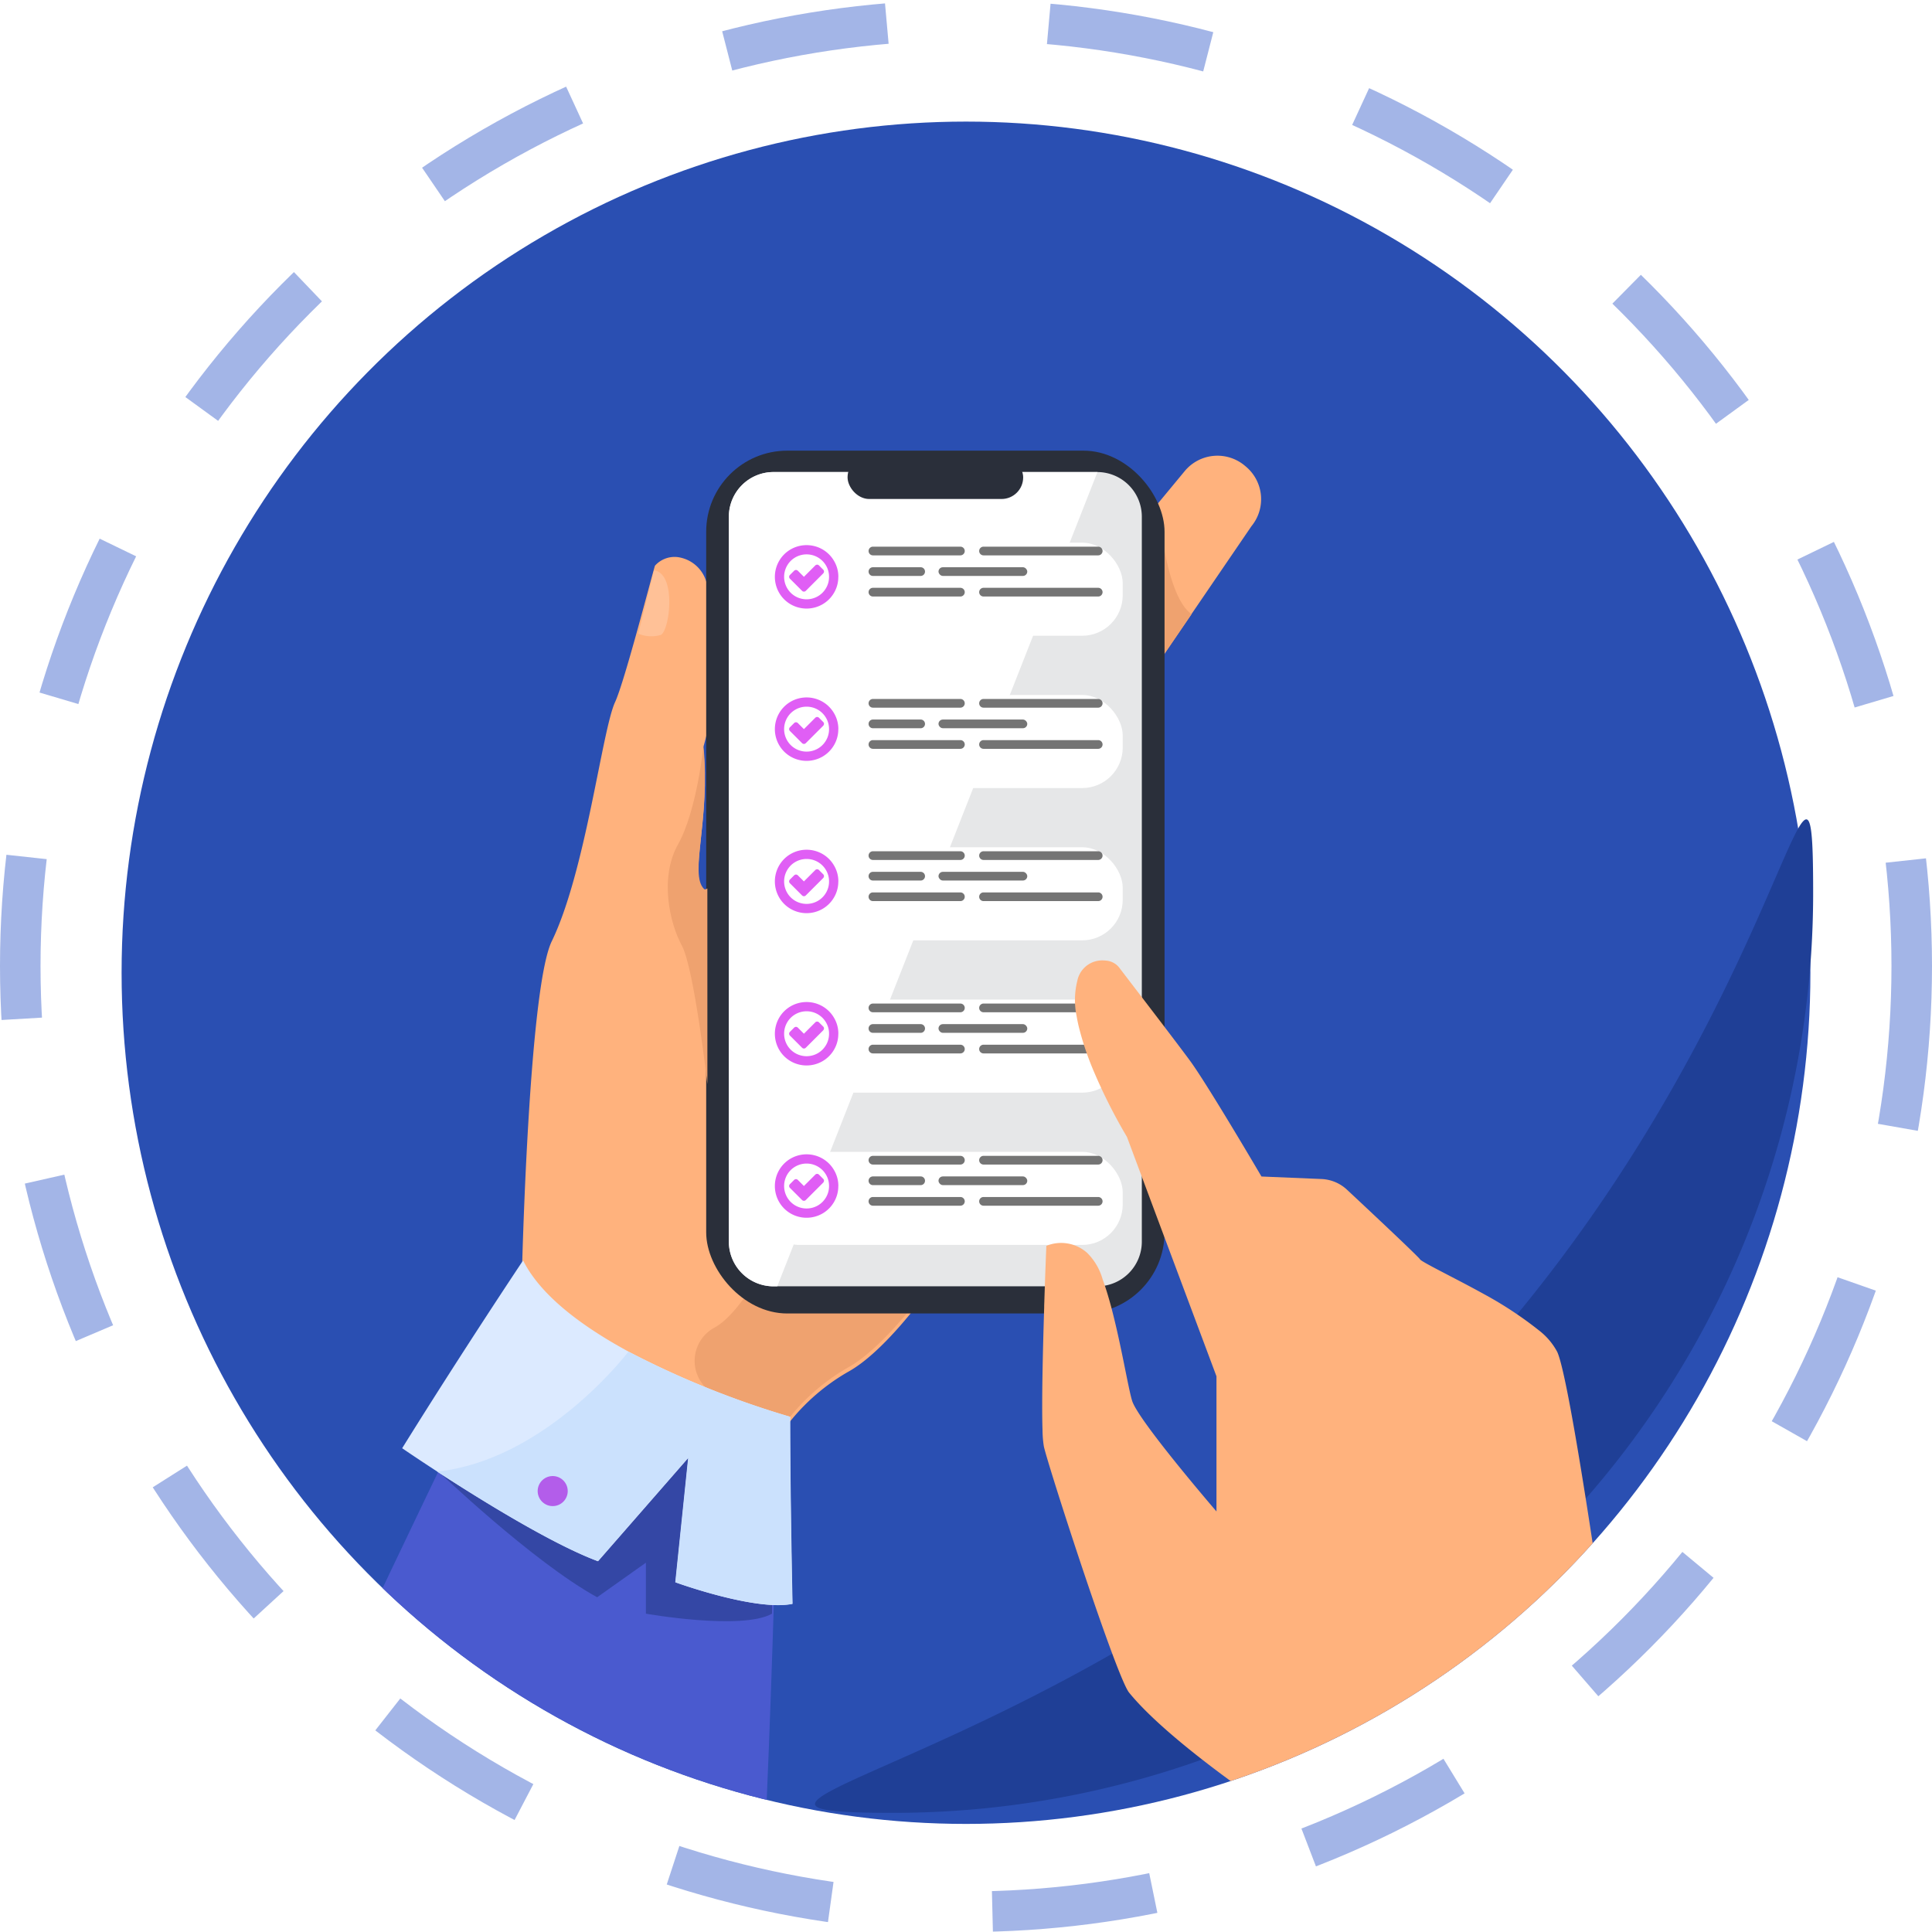
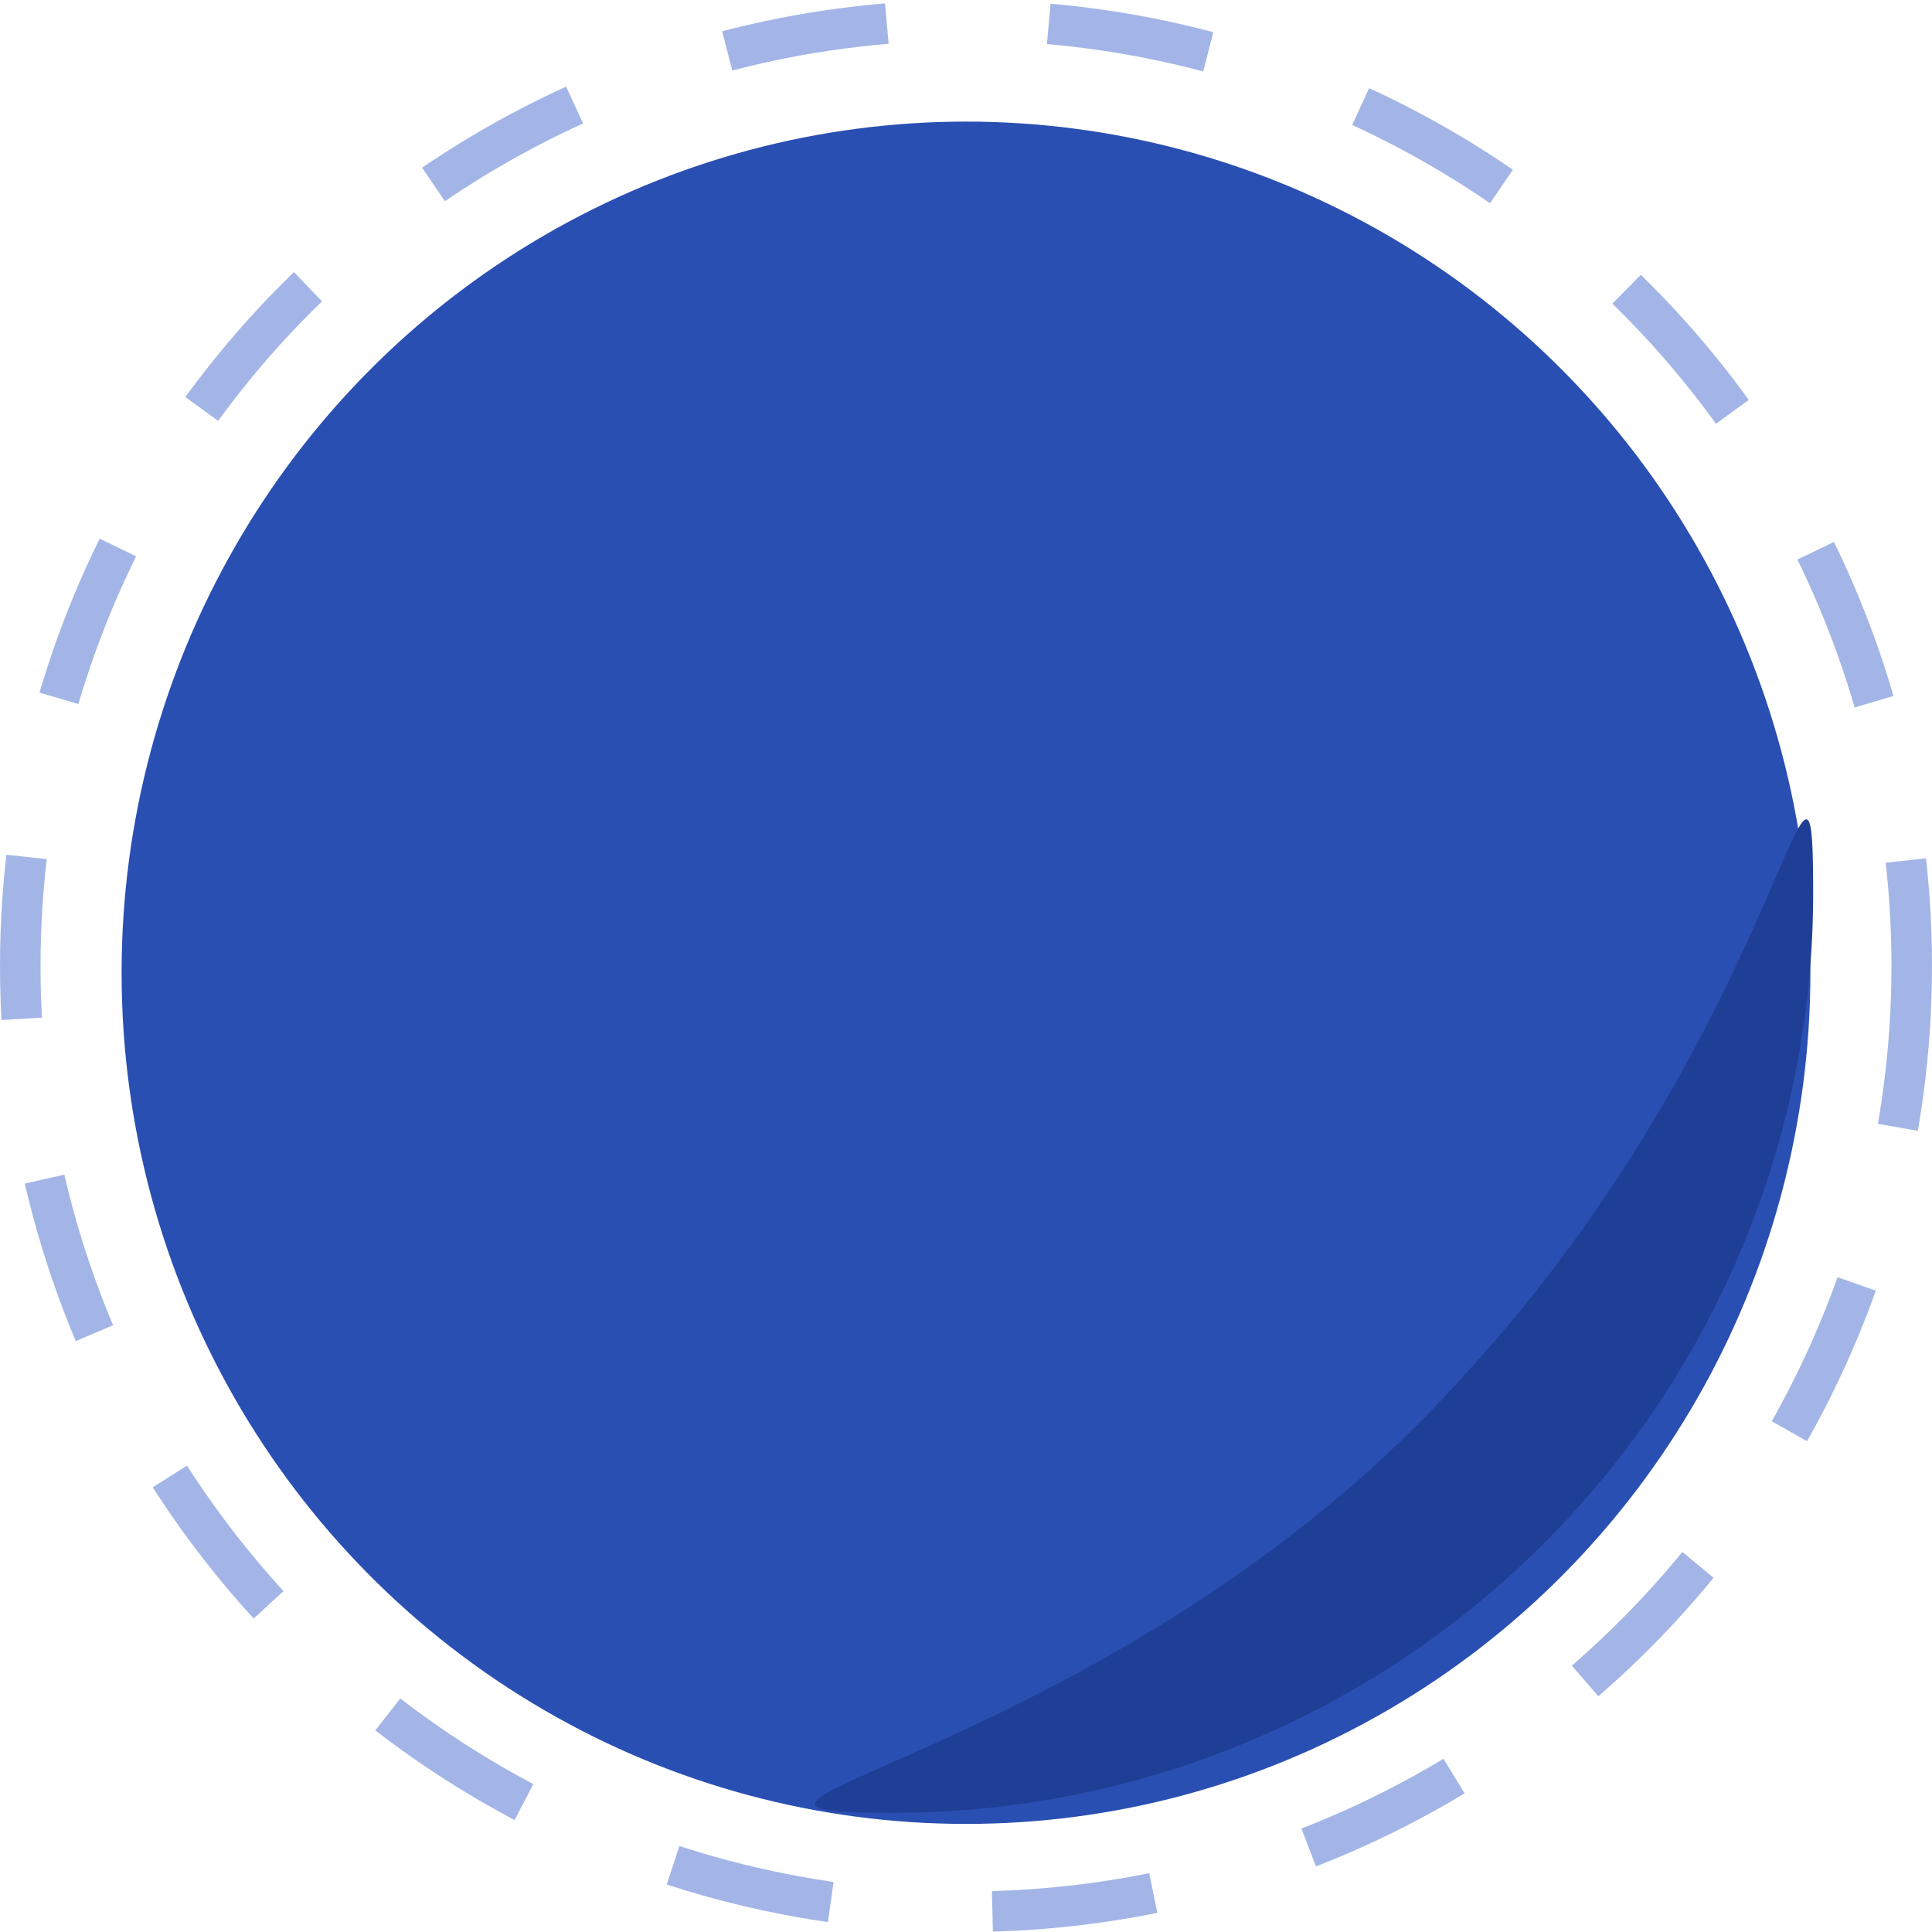
<svg xmlns="http://www.w3.org/2000/svg" width="143" height="143" viewBox="0 0 143 143">
  <defs>
    <style>.a{fill:#1d3e9a;}.b{fill:#2a4fb2;}.c{fill:#1f3f96;}.d{clip-path:url(#a);}.e{fill:#ffb27d;}.f{fill:#4a5acf;}.g{fill:#efa26f;}.h{fill:#ffc197;}.i{fill:#2a2f3a;}.j{fill:#e6e7e8;}.k{fill:#fff;}.l{fill:#3447a5;}.m{fill:#dceaff;}.n{fill:#cbe1fd;}.o{fill:#b35dea;}.p{fill:#747474;}.q{fill:#e05ef5;}.r{fill:#d2e3fc;}.s,.u{fill:none;}.s{stroke:#3059c8;stroke-width:3px;stroke-dasharray:12;opacity:0.445;}.t{stroke:none;}.v{filter:url(#j);}.w{filter:url(#h);}.x{filter:url(#f);}.y{filter:url(#d);}.z{filter:url(#b);}</style>
    <clipPath id="a">
-       <ellipse class="a" cx="62.5" cy="63" rx="62.5" ry="63" transform="translate(0.326 0.124)" />
-     </clipPath>
+       </clipPath>
    <filter id="b" x="53.172" y="37.168" width="32.929" height="12.889" filterUnits="userSpaceOnUse">
      <feOffset dy="1" input="SourceAlpha" />
      <feGaussianBlur stdDeviation="1" result="c" />
      <feFlood flood-opacity="0.161" />
      <feComposite operator="in" in2="c" />
      <feComposite in="SourceGraphic" />
    </filter>
    <filter id="d" x="53.172" y="48.44" width="32.929" height="12.889" filterUnits="userSpaceOnUse">
      <feOffset dy="1" input="SourceAlpha" />
      <feGaussianBlur stdDeviation="1" result="e" />
      <feFlood flood-opacity="0.161" />
      <feComposite operator="in" in2="e" />
      <feComposite in="SourceGraphic" />
    </filter>
    <filter id="f" x="53.172" y="59.713" width="32.929" height="12.889" filterUnits="userSpaceOnUse">
      <feOffset dy="1" input="SourceAlpha" />
      <feGaussianBlur stdDeviation="1" result="g" />
      <feFlood flood-opacity="0.161" />
      <feComposite operator="in" in2="g" />
      <feComposite in="SourceGraphic" />
    </filter>
    <filter id="h" x="53.172" y="70.985" width="32.929" height="12.889" filterUnits="userSpaceOnUse">
      <feOffset dy="1" input="SourceAlpha" />
      <feGaussianBlur stdDeviation="1" result="i" />
      <feFlood flood-opacity="0.161" />
      <feComposite operator="in" in2="i" />
      <feComposite in="SourceGraphic" />
    </filter>
    <filter id="j" x="53.172" y="82.258" width="32.929" height="12.889" filterUnits="userSpaceOnUse">
      <feOffset dy="1" input="SourceAlpha" />
      <feGaussianBlur stdDeviation="1" result="k" />
      <feFlood flood-opacity="0.161" />
      <feComposite operator="in" in2="k" />
      <feComposite in="SourceGraphic" />
    </filter>
  </defs>
  <g transform="translate(-749 -1570)">
    <g transform="translate(757.674 1578.876)">
      <ellipse class="b" cx="62.5" cy="63" rx="62.5" ry="63" transform="translate(0.326 0.124)" />
      <path class="c" d="M165.346,97.437a68.07,68.07,0,0,1-68.07,68.07c-20.3,0,17.168-4.156,42.363-32.526C163.279,107.166,165.346,80.144,165.346,97.437Z" transform="translate(-39.817 -40.202)" />
      <g class="d" transform="translate(0 0)">
        <g transform="translate(11.869 24.48)">
          <path class="e" d="M-2440.068,260.5a154.413,154.413,0,0,1-11.13,18.671c-2.231,3.035-4.477,5.527-6.393,6.566a15.283,15.283,0,0,0-4.779,4.349,34.9,34.9,0,0,0-4.974,10.211l-14.342-21.7s.489-21.21,2.211-24.757c2.51-5.17,3.722-15.616,4.686-17.7.715-1.543,2.758-9.512,2.954-10.1a1.949,1.949,0,0,1,1.648-.639,2.569,2.569,0,0,1,2.214,2.091,23.831,23.831,0,0,1-.292,12.01c.541,5.465-1.085,9.522.056,10.6.042.04.121.021.233-.05,1.977-1.27,14.249-19.16,15.76-19.546C-2450.62,230.1-2440.068,260.5-2440.068,260.5Z" transform="translate(2499.771 -217.526)" />
          <path class="f" d="M-2761.637,1288.615s-.2,9.642-.754,22.628h-36.176c8.269-17.634,15.458-32.476,15.458-32.476S-2762.511,1279.4-2761.637,1288.615Z" transform="translate(2798.567 -1210.601)" />
          <path class="e" d="M-1776.079,100.385l-4.442,6.511-4.358,6.389a1,1,0,0,1-.906.4c-1.046-.1-2.34-1.608-3.348-2.443l-.1-.084a3.146,3.146,0,0,1-.417-4.417l6.661-8.052h0l1.976-2.388a3.146,3.146,0,0,1,4.417-.418l.1.084A3.147,3.147,0,0,1-1776.079,100.385Z" transform="translate(1848.163 -94.793)" />
          <path class="g" d="M-1705.607,164.459l-4.358,6.389a1,1,0,0,1-.906.4l2.794-15C-1708.072,156.337-1707.6,163.065-1705.607,164.459Z" transform="translate(1773.26 -152.356)" />
          <path class="g" d="M-2241.817,1135.837c-2.232,3.035-4.477,5.527-6.394,6.567a15.282,15.282,0,0,0-4.778,4.349c-1.511-.7-3.235-1.531-4.919-2.35a2.8,2.8,0,0,1-.121-4.988l.058-.032c1.882-1.077,3.811-4.88,3.811-4.88Z" transform="translate(2290.369 -1074.506)" />
          <path class="h" d="M-2331.577,242.206l-1.162,4.691a2.465,2.465,0,0,0,1.668.093C-2330.418,246.668-2329.886,242.459-2331.577,242.206Z" transform="translate(2359.442 -233.352)" />
          <g transform="translate(31.727 0)">
            <rect class="i" width="33.926" height="63.863" rx="6" transform="translate(0 0)" />
            <g transform="translate(1.682 1.583)">
              <path class="j" d="M-2184.168,119.435v53.652a3.306,3.306,0,0,1-3.284,3.309h-23.993a3.307,3.307,0,0,1-3.285-3.309V119.435a3.306,3.306,0,0,1,3.285-3.309h23.993A3.306,3.306,0,0,1-2184.168,119.435Z" transform="translate(2214.73 -116.126)" />
              <path class="k" d="M-2187.452,116.126l-23.7,60.27h-.3a3.307,3.307,0,0,1-3.285-3.309V119.435a3.306,3.306,0,0,1,3.285-3.309Z" transform="translate(2214.73 -116.126)" />
            </g>
            <rect class="i" width="12.998" height="3.204" rx="1.602" transform="translate(10.464 0.374)" />
          </g>
          <path class="l" d="M-2591.584,1247.348s7.07,6.771,11.834,9.385l3.609-2.559v3.775s7.1,1.255,9.335,0v-10.3l-19.932-9.991Z" transform="translate(2603.406 -1171.866)" />
          <path class="m" d="M-2608,1159.914c-2.745.563-8.663-1.594-8.663-1.594l.954-9.219-6.687,7.658c-3.4-1.266-8.725-4.571-11.887-6.627-1.574-1.024-2.614-1.739-2.614-1.739,4.462-7.181,8.951-13.9,8.951-13.9,1.317,2.636,4.436,4.924,7.816,6.755a66.477,66.477,0,0,0,11.958,4.82C-2608.177,1151.551-2608,1159.914-2608,1159.914Z" transform="translate(2646.12 -1074.556)" />
          <path class="g" d="M-2291.817,494.968s-.982-8.575-1.889-10.247-1.673-5.021-.279-7.509,1.876-7.276,1.876-7.276c.542,5.465-1.085,9.522.056,10.6.042.04.121.021.233-.05Z" transform="translate(2323.633 -448.083)" />
          <rect class="k" width="7.118" height="0.987" rx="0.494" transform="translate(35.628 19.518)" />
          <path class="k" d="M.493,0H4.729a.494.494,0,0,1,.494.494v0a.493.493,0,0,1-.493.493H.493A.493.493,0,0,1,0,.494v0A.493.493,0,0,1,.493,0Z" transform="translate(43.593 19.518)" />
          <path class="n" d="M-2565.3,1270.291c-2.746.563-8.663-1.594-8.663-1.594l.954-9.219-6.687,7.658c-3.4-1.266-8.725-4.571-11.887-6.627,8.1-.883,14.153-8.88,14.153-8.88a66.482,66.482,0,0,0,11.958,4.82C-2565.47,1261.928-2565.3,1270.291-2565.3,1270.291Z" transform="translate(2603.4 -1184.941)" />
          <path class="o" d="M-2462.533,1412.024a1.113,1.113,0,0,1,1.124-1.1,1.113,1.113,0,0,1,1.1,1.123,1.113,1.113,0,0,1-1.124,1.1A1.114,1.114,0,0,1-2462.533,1412.024Z" transform="translate(2481.787 -1335.027)" />
          <g transform="translate(35.628 5.811)">
            <g class="z" transform="matrix(1, 0, 0, 1, -56.17, -39.17)">
              <rect class="k" width="26.929" height="6.889" rx="3" transform="translate(56.17 39.17)" />
            </g>
            <g transform="translate(8.118 1.295)">
              <path class="p" d="M-2170.289,496.833h-6.475a.323.323,0,0,1-.321-.322h0a.323.323,0,0,1,.321-.322h6.475a.323.323,0,0,1,.322.322h0A.323.323,0,0,1-2170.289,496.833Z" transform="translate(2177.085 -496.189)" />
              <path class="p" d="M.322,0H3.855a.322.322,0,0,1,.322.322v0a.322.322,0,0,1-.322.322H.322A.322.322,0,0,1,0,.322v0A.322.322,0,0,1,.322,0Z" transform="translate(0 1.523)" />
-               <rect class="p" width="6.57" height="0.643" rx="0.322" transform="translate(5.176 1.523)" />
              <path class="p" d="M-2026.3,496.833h-8.489a.323.323,0,0,1-.322-.322h0a.323.323,0,0,1,.322-.322h8.489a.323.323,0,0,1,.322.322h0A.323.323,0,0,1-2026.3,496.833Z" transform="translate(2043.297 -496.189)" />
              <path class="p" d="M-2170.289,549.648h-6.475a.323.323,0,0,1-.321-.322h0a.322.322,0,0,1,.321-.322h6.475a.323.323,0,0,1,.322.322h0A.323.323,0,0,1-2170.289,549.648Z" transform="translate(2177.085 -545.958)" />
              <path class="p" d="M-2026.3,549.648h-8.489a.323.323,0,0,1-.322-.322h0a.323.323,0,0,1,.322-.322h8.489a.323.323,0,0,1,.322.322h0A.323.323,0,0,1-2026.3,549.648Z" transform="translate(2043.297 -545.958)" />
            </g>
            <path class="q" d="M131.58,130.094l-1.29,1.29a.192.192,0,0,1-.275,0l-.9-.9a.192.192,0,0,1,0-.275l.312-.312a.192.192,0,0,1,.275,0l.449.449.841-.841a.192.192,0,0,1,.275,0l.312.312a.192.192,0,0,1,0,.275Zm.431.254a1.625,1.625,0,0,0-.223-.835,1.658,1.658,0,0,0-.605-.605,1.672,1.672,0,0,0-1.669,0,1.658,1.658,0,0,0-.605.605,1.672,1.672,0,0,0,0,1.669,1.658,1.658,0,0,0,.605.605,1.672,1.672,0,0,0,1.669,0,1.658,1.658,0,0,0,.605-.605A1.625,1.625,0,0,0,132.011,130.348Zm.685,0a2.3,2.3,0,0,1-.315,1.179,2.338,2.338,0,0,1-.854.854,2.363,2.363,0,0,1-2.357,0,2.338,2.338,0,0,1-.854-.854,2.363,2.363,0,0,1,0-2.357,2.338,2.338,0,0,1,.854-.854,2.363,2.363,0,0,1,2.357,0,2.338,2.338,0,0,1,.854.854A2.3,2.3,0,0,1,132.7,130.348Z" transform="translate(-126.819 -126.819)" />
          </g>
          <g transform="translate(35.628 17.084)">
            <g class="y" transform="matrix(1, 0, 0, 1, -56.17, -50.44)">
              <rect class="k" width="26.929" height="6.889" rx="3" transform="translate(56.17 50.44)" />
            </g>
            <g transform="translate(8.118 1.295)">
              <path class="p" d="M-2170.289,496.833h-6.475a.323.323,0,0,1-.321-.322h0a.323.323,0,0,1,.321-.322h6.475a.323.323,0,0,1,.322.322h0A.323.323,0,0,1-2170.289,496.833Z" transform="translate(2177.085 -496.189)" />
              <path class="p" d="M.322,0H3.855a.322.322,0,0,1,.322.322v0a.322.322,0,0,1-.322.322H.322A.322.322,0,0,1,0,.322v0A.322.322,0,0,1,.322,0Z" transform="translate(0 1.523)" />
              <rect class="p" width="6.57" height="0.643" rx="0.322" transform="translate(5.176 1.523)" />
              <path class="p" d="M-2026.3,496.833h-8.489a.323.323,0,0,1-.322-.322h0a.323.323,0,0,1,.322-.322h8.489a.323.323,0,0,1,.322.322h0A.323.323,0,0,1-2026.3,496.833Z" transform="translate(2043.297 -496.189)" />
              <path class="p" d="M-2170.289,549.648h-6.475a.323.323,0,0,1-.321-.322h0a.322.322,0,0,1,.321-.322h6.475a.323.323,0,0,1,.322.322h0A.323.323,0,0,1-2170.289,549.648Z" transform="translate(2177.085 -545.958)" />
-               <path class="p" d="M-2026.3,549.648h-8.489a.323.323,0,0,1-.322-.322h0a.323.323,0,0,1,.322-.322h8.489a.323.323,0,0,1,.322.322h0A.323.323,0,0,1-2026.3,549.648Z" transform="translate(2043.297 -545.958)" />
            </g>
-             <path class="q" d="M131.58,130.094l-1.29,1.29a.192.192,0,0,1-.275,0l-.9-.9a.192.192,0,0,1,0-.275l.312-.312a.192.192,0,0,1,.275,0l.449.449.841-.841a.192.192,0,0,1,.275,0l.312.312a.192.192,0,0,1,0,.275Zm.431.254a1.625,1.625,0,0,0-.223-.835,1.658,1.658,0,0,0-.605-.605,1.672,1.672,0,0,0-1.669,0,1.658,1.658,0,0,0-.605.605,1.672,1.672,0,0,0,0,1.669,1.658,1.658,0,0,0,.605.605,1.672,1.672,0,0,0,1.669,0,1.658,1.658,0,0,0,.605-.605A1.625,1.625,0,0,0,132.011,130.348Zm.685,0a2.3,2.3,0,0,1-.315,1.179,2.338,2.338,0,0,1-.854.854,2.363,2.363,0,0,1-2.357,0,2.338,2.338,0,0,1-.854-.854,2.363,2.363,0,0,1,0-2.357,2.338,2.338,0,0,1,.854-.854,2.363,2.363,0,0,1,2.357,0,2.338,2.338,0,0,1,.854.854A2.3,2.3,0,0,1,132.7,130.348Z" transform="translate(-126.819 -126.819)" />
+             <path class="q" d="M131.58,130.094l-1.29,1.29a.192.192,0,0,1-.275,0a.192.192,0,0,1,0-.275l.312-.312a.192.192,0,0,1,.275,0l.449.449.841-.841a.192.192,0,0,1,.275,0l.312.312a.192.192,0,0,1,0,.275Zm.431.254a1.625,1.625,0,0,0-.223-.835,1.658,1.658,0,0,0-.605-.605,1.672,1.672,0,0,0-1.669,0,1.658,1.658,0,0,0-.605.605,1.672,1.672,0,0,0,0,1.669,1.658,1.658,0,0,0,.605.605,1.672,1.672,0,0,0,1.669,0,1.658,1.658,0,0,0,.605-.605A1.625,1.625,0,0,0,132.011,130.348Zm.685,0a2.3,2.3,0,0,1-.315,1.179,2.338,2.338,0,0,1-.854.854,2.363,2.363,0,0,1-2.357,0,2.338,2.338,0,0,1-.854-.854,2.363,2.363,0,0,1,0-2.357,2.338,2.338,0,0,1,.854-.854,2.363,2.363,0,0,1,2.357,0,2.338,2.338,0,0,1,.854.854A2.3,2.3,0,0,1,132.7,130.348Z" transform="translate(-126.819 -126.819)" />
          </g>
          <g transform="translate(35.628 28.356)">
            <g class="x" transform="matrix(1, 0, 0, 1, -56.17, -61.71)">
              <rect class="k" width="26.929" height="6.889" rx="3" transform="translate(56.17 61.71)" />
            </g>
            <g transform="translate(8.118 1.295)">
              <path class="p" d="M-2170.289,496.833h-6.475a.323.323,0,0,1-.321-.322h0a.323.323,0,0,1,.321-.322h6.475a.323.323,0,0,1,.322.322h0A.323.323,0,0,1-2170.289,496.833Z" transform="translate(2177.085 -496.189)" />
              <path class="p" d="M.322,0H3.855a.322.322,0,0,1,.322.322v0a.322.322,0,0,1-.322.322H.322A.322.322,0,0,1,0,.322v0A.322.322,0,0,1,.322,0Z" transform="translate(0 1.523)" />
              <rect class="p" width="6.57" height="0.643" rx="0.322" transform="translate(5.176 1.523)" />
              <path class="p" d="M-2026.3,496.833h-8.489a.323.323,0,0,1-.322-.322h0a.323.323,0,0,1,.322-.322h8.489a.323.323,0,0,1,.322.322h0A.323.323,0,0,1-2026.3,496.833Z" transform="translate(2043.297 -496.189)" />
              <path class="p" d="M-2170.289,549.648h-6.475a.323.323,0,0,1-.321-.322h0a.322.322,0,0,1,.321-.322h6.475a.323.323,0,0,1,.322.322h0A.323.323,0,0,1-2170.289,549.648Z" transform="translate(2177.085 -545.958)" />
              <path class="p" d="M-2026.3,549.648h-8.489a.323.323,0,0,1-.322-.322h0a.323.323,0,0,1,.322-.322h8.489a.323.323,0,0,1,.322.322h0A.323.323,0,0,1-2026.3,549.648Z" transform="translate(2043.297 -545.958)" />
            </g>
            <path class="q" d="M131.58,130.094l-1.29,1.29a.192.192,0,0,1-.275,0l-.9-.9a.192.192,0,0,1,0-.275l.312-.312a.192.192,0,0,1,.275,0l.449.449.841-.841a.192.192,0,0,1,.275,0l.312.312a.192.192,0,0,1,0,.275Zm.431.254a1.625,1.625,0,0,0-.223-.835,1.658,1.658,0,0,0-.605-.605,1.672,1.672,0,0,0-1.669,0,1.658,1.658,0,0,0-.605.605,1.672,1.672,0,0,0,0,1.669,1.658,1.658,0,0,0,.605.605,1.672,1.672,0,0,0,1.669,0,1.658,1.658,0,0,0,.605-.605A1.625,1.625,0,0,0,132.011,130.348Zm.685,0a2.3,2.3,0,0,1-.315,1.179,2.338,2.338,0,0,1-.854.854,2.363,2.363,0,0,1-2.357,0,2.338,2.338,0,0,1-.854-.854,2.363,2.363,0,0,1,0-2.357,2.338,2.338,0,0,1,.854-.854,2.363,2.363,0,0,1,2.357,0,2.338,2.338,0,0,1,.854.854A2.3,2.3,0,0,1,132.7,130.348Z" transform="translate(-126.819 -126.819)" />
          </g>
          <g transform="translate(35.628 39.629)">
            <g class="w" transform="matrix(1, 0, 0, 1, -56.17, -72.99)">
              <rect class="k" width="26.929" height="6.889" rx="3" transform="translate(56.17 72.99)" />
            </g>
            <g transform="translate(8.118 1.295)">
              <path class="p" d="M-2170.289,496.833h-6.475a.323.323,0,0,1-.321-.322h0a.323.323,0,0,1,.321-.322h6.475a.323.323,0,0,1,.322.322h0A.323.323,0,0,1-2170.289,496.833Z" transform="translate(2177.085 -496.189)" />
              <path class="p" d="M.322,0H3.855a.322.322,0,0,1,.322.322v0a.322.322,0,0,1-.322.322H.322A.322.322,0,0,1,0,.322v0A.322.322,0,0,1,.322,0Z" transform="translate(0 1.523)" />
              <rect class="p" width="6.57" height="0.643" rx="0.322" transform="translate(5.176 1.523)" />
              <path class="p" d="M-2026.3,496.833h-8.489a.323.323,0,0,1-.322-.322h0a.323.323,0,0,1,.322-.322h8.489a.323.323,0,0,1,.322.322h0A.323.323,0,0,1-2026.3,496.833Z" transform="translate(2043.297 -496.189)" />
              <path class="p" d="M-2170.289,549.648h-6.475a.323.323,0,0,1-.321-.322h0a.322.322,0,0,1,.321-.322h6.475a.323.323,0,0,1,.322.322h0A.323.323,0,0,1-2170.289,549.648Z" transform="translate(2177.085 -545.958)" />
              <path class="p" d="M-2026.3,549.648h-8.489a.323.323,0,0,1-.322-.322h0a.323.323,0,0,1,.322-.322h8.489a.323.323,0,0,1,.322.322h0A.323.323,0,0,1-2026.3,549.648Z" transform="translate(2043.297 -545.958)" />
            </g>
            <path class="q" d="M131.58,130.094l-1.29,1.29a.192.192,0,0,1-.275,0l-.9-.9a.192.192,0,0,1,0-.275l.312-.312a.192.192,0,0,1,.275,0l.449.449.841-.841a.192.192,0,0,1,.275,0l.312.312a.192.192,0,0,1,0,.275Zm.431.254a1.625,1.625,0,0,0-.223-.835,1.658,1.658,0,0,0-.605-.605,1.672,1.672,0,0,0-1.669,0,1.658,1.658,0,0,0-.605.605,1.672,1.672,0,0,0,0,1.669,1.658,1.658,0,0,0,.605.605,1.672,1.672,0,0,0,1.669,0,1.658,1.658,0,0,0,.605-.605A1.625,1.625,0,0,0,132.011,130.348Zm.685,0a2.3,2.3,0,0,1-.315,1.179,2.338,2.338,0,0,1-.854.854,2.363,2.363,0,0,1-2.357,0,2.338,2.338,0,0,1-.854-.854,2.363,2.363,0,0,1,0-2.357,2.338,2.338,0,0,1,.854-.854,2.363,2.363,0,0,1,2.357,0,2.338,2.338,0,0,1,.854.854A2.3,2.3,0,0,1,132.7,130.348Z" transform="translate(-126.819 -126.819)" />
          </g>
          <g transform="translate(35.628 50.901)">
            <g class="v" transform="matrix(1, 0, 0, 1, -56.17, -84.26)">
              <rect class="k" width="26.929" height="6.889" rx="3" transform="translate(56.17 84.26)" />
            </g>
            <g transform="translate(8.118 1.295)">
              <path class="p" d="M-2170.289,496.833h-6.475a.323.323,0,0,1-.321-.322h0a.323.323,0,0,1,.321-.322h6.475a.323.323,0,0,1,.322.322h0A.323.323,0,0,1-2170.289,496.833Z" transform="translate(2177.085 -496.189)" />
              <path class="p" d="M.322,0H3.855a.322.322,0,0,1,.322.322v0a.322.322,0,0,1-.322.322H.322A.322.322,0,0,1,0,.322v0A.322.322,0,0,1,.322,0Z" transform="translate(0 1.523)" />
              <rect class="p" width="6.57" height="0.643" rx="0.322" transform="translate(5.176 1.523)" />
              <path class="p" d="M-2026.3,496.833h-8.489a.323.323,0,0,1-.322-.322h0a.323.323,0,0,1,.322-.322h8.489a.323.323,0,0,1,.322.322h0A.323.323,0,0,1-2026.3,496.833Z" transform="translate(2043.297 -496.189)" />
-               <path class="p" d="M-2170.289,549.648h-6.475a.323.323,0,0,1-.321-.322h0a.322.322,0,0,1,.321-.322h6.475a.323.323,0,0,1,.322.322h0A.323.323,0,0,1-2170.289,549.648Z" transform="translate(2177.085 -545.958)" />
              <path class="p" d="M-2026.3,549.648h-8.489a.323.323,0,0,1-.322-.322h0a.323.323,0,0,1,.322-.322h8.489a.323.323,0,0,1,.322.322h0A.323.323,0,0,1-2026.3,549.648Z" transform="translate(2043.297 -545.958)" />
            </g>
            <path class="q" d="M131.58,130.094l-1.29,1.29a.192.192,0,0,1-.275,0l-.9-.9a.192.192,0,0,1,0-.275l.312-.312a.192.192,0,0,1,.275,0l.449.449.841-.841a.192.192,0,0,1,.275,0l.312.312a.192.192,0,0,1,0,.275Zm.431.254a1.625,1.625,0,0,0-.223-.835,1.658,1.658,0,0,0-.605-.605,1.672,1.672,0,0,0-1.669,0,1.658,1.658,0,0,0-.605.605,1.672,1.672,0,0,0,0,1.669,1.658,1.658,0,0,0,.605.605,1.672,1.672,0,0,0,1.669,0,1.658,1.658,0,0,0,.605-.605A1.625,1.625,0,0,0,132.011,130.348Zm.685,0a2.3,2.3,0,0,1-.315,1.179,2.338,2.338,0,0,1-.854.854,2.363,2.363,0,0,1-2.357,0,2.338,2.338,0,0,1-.854-.854,2.363,2.363,0,0,1,0-2.357,2.338,2.338,0,0,1,.854-.854,2.363,2.363,0,0,1,2.357,0,2.338,2.338,0,0,1,.854.854A2.3,2.3,0,0,1,132.7,130.348Z" transform="translate(-126.819 -126.819)" />
          </g>
          <path class="e" d="M-1764.785,813.934h-26.531c-1.272-.853-7.879-5.36-10.613-8.72-.579-.712-2.7-6.848-4.327-11.83-1.017-3.112-1.843-5.775-1.982-6.386a8.026,8.026,0,0,1-.1-1.205v-.006c-.069-2.038.025-5.966.123-9.087v-.015l0-.041c0-.137.009-.272.013-.406v0c0-.013,0-.027,0-.04.018-.542.035-1.053.051-1.518.041-1.161.076-2.035.09-2.377l.006-.159h0a2.89,2.89,0,0,1,3.024.524,4.438,4.438,0,0,1,1.14,1.95c.222.6.43,1.284.624,2.007.745,2.781,1.28,6.107,1.565,7,.46,1.439,5.884,7.766,6.223,8.159l.016.02V781.8l-4.1-10.957-1.681-4.5-.845-2.261a40.781,40.781,0,0,1-2.383-4.687,22.13,22.13,0,0,1-1.181-3.465c-.064-.272-.119-.541-.163-.8h0a5.848,5.848,0,0,1,.051-2.592,1.876,1.876,0,0,1,1.975-1.517c.071,0,.139.009.205.016a1.369,1.369,0,0,1,.2.038,1.371,1.371,0,0,1,.341.142h0a1.382,1.382,0,0,1,.445.416s.579.756,1.356,1.772c.511.669,1.108,1.45,1.681,2.2,1.021,1.342,1.969,2.594,2.23,2.961,1.409,1.983,5.2,8.446,5.2,8.446l4.441.186a2.944,2.944,0,0,1,1.887.79c1.579,1.475,4.983,4.665,5.4,5.14,0,.156,2.646,1.427,4.689,2.561a27.967,27.967,0,0,1,4.239,2.807,4.895,4.895,0,0,1,1.236,1.5c.952,2.072,3.534,20.093,4.769,29C-1765.064,811.863-1764.806,813.785-1764.785,813.934Z" transform="translate(1864.959 -713.287)" />
          <path class="r" d="M-1474.218,1751.875h-28.573a114.84,114.84,0,0,1,12.6-4.1l.027-.006c4.881-1.235,9.906-1.983,12.634-.86l.019.029Z" transform="translate(1577.009 -1651.229)" />
        </g>
      </g>
    </g>
    <g class="s" transform="translate(749 1570)">
      <circle class="t" cx="71.5" cy="71.5" r="71.5" />
      <circle class="u" cx="71.5" cy="71.5" r="70" />
    </g>
  </g>
</svg>